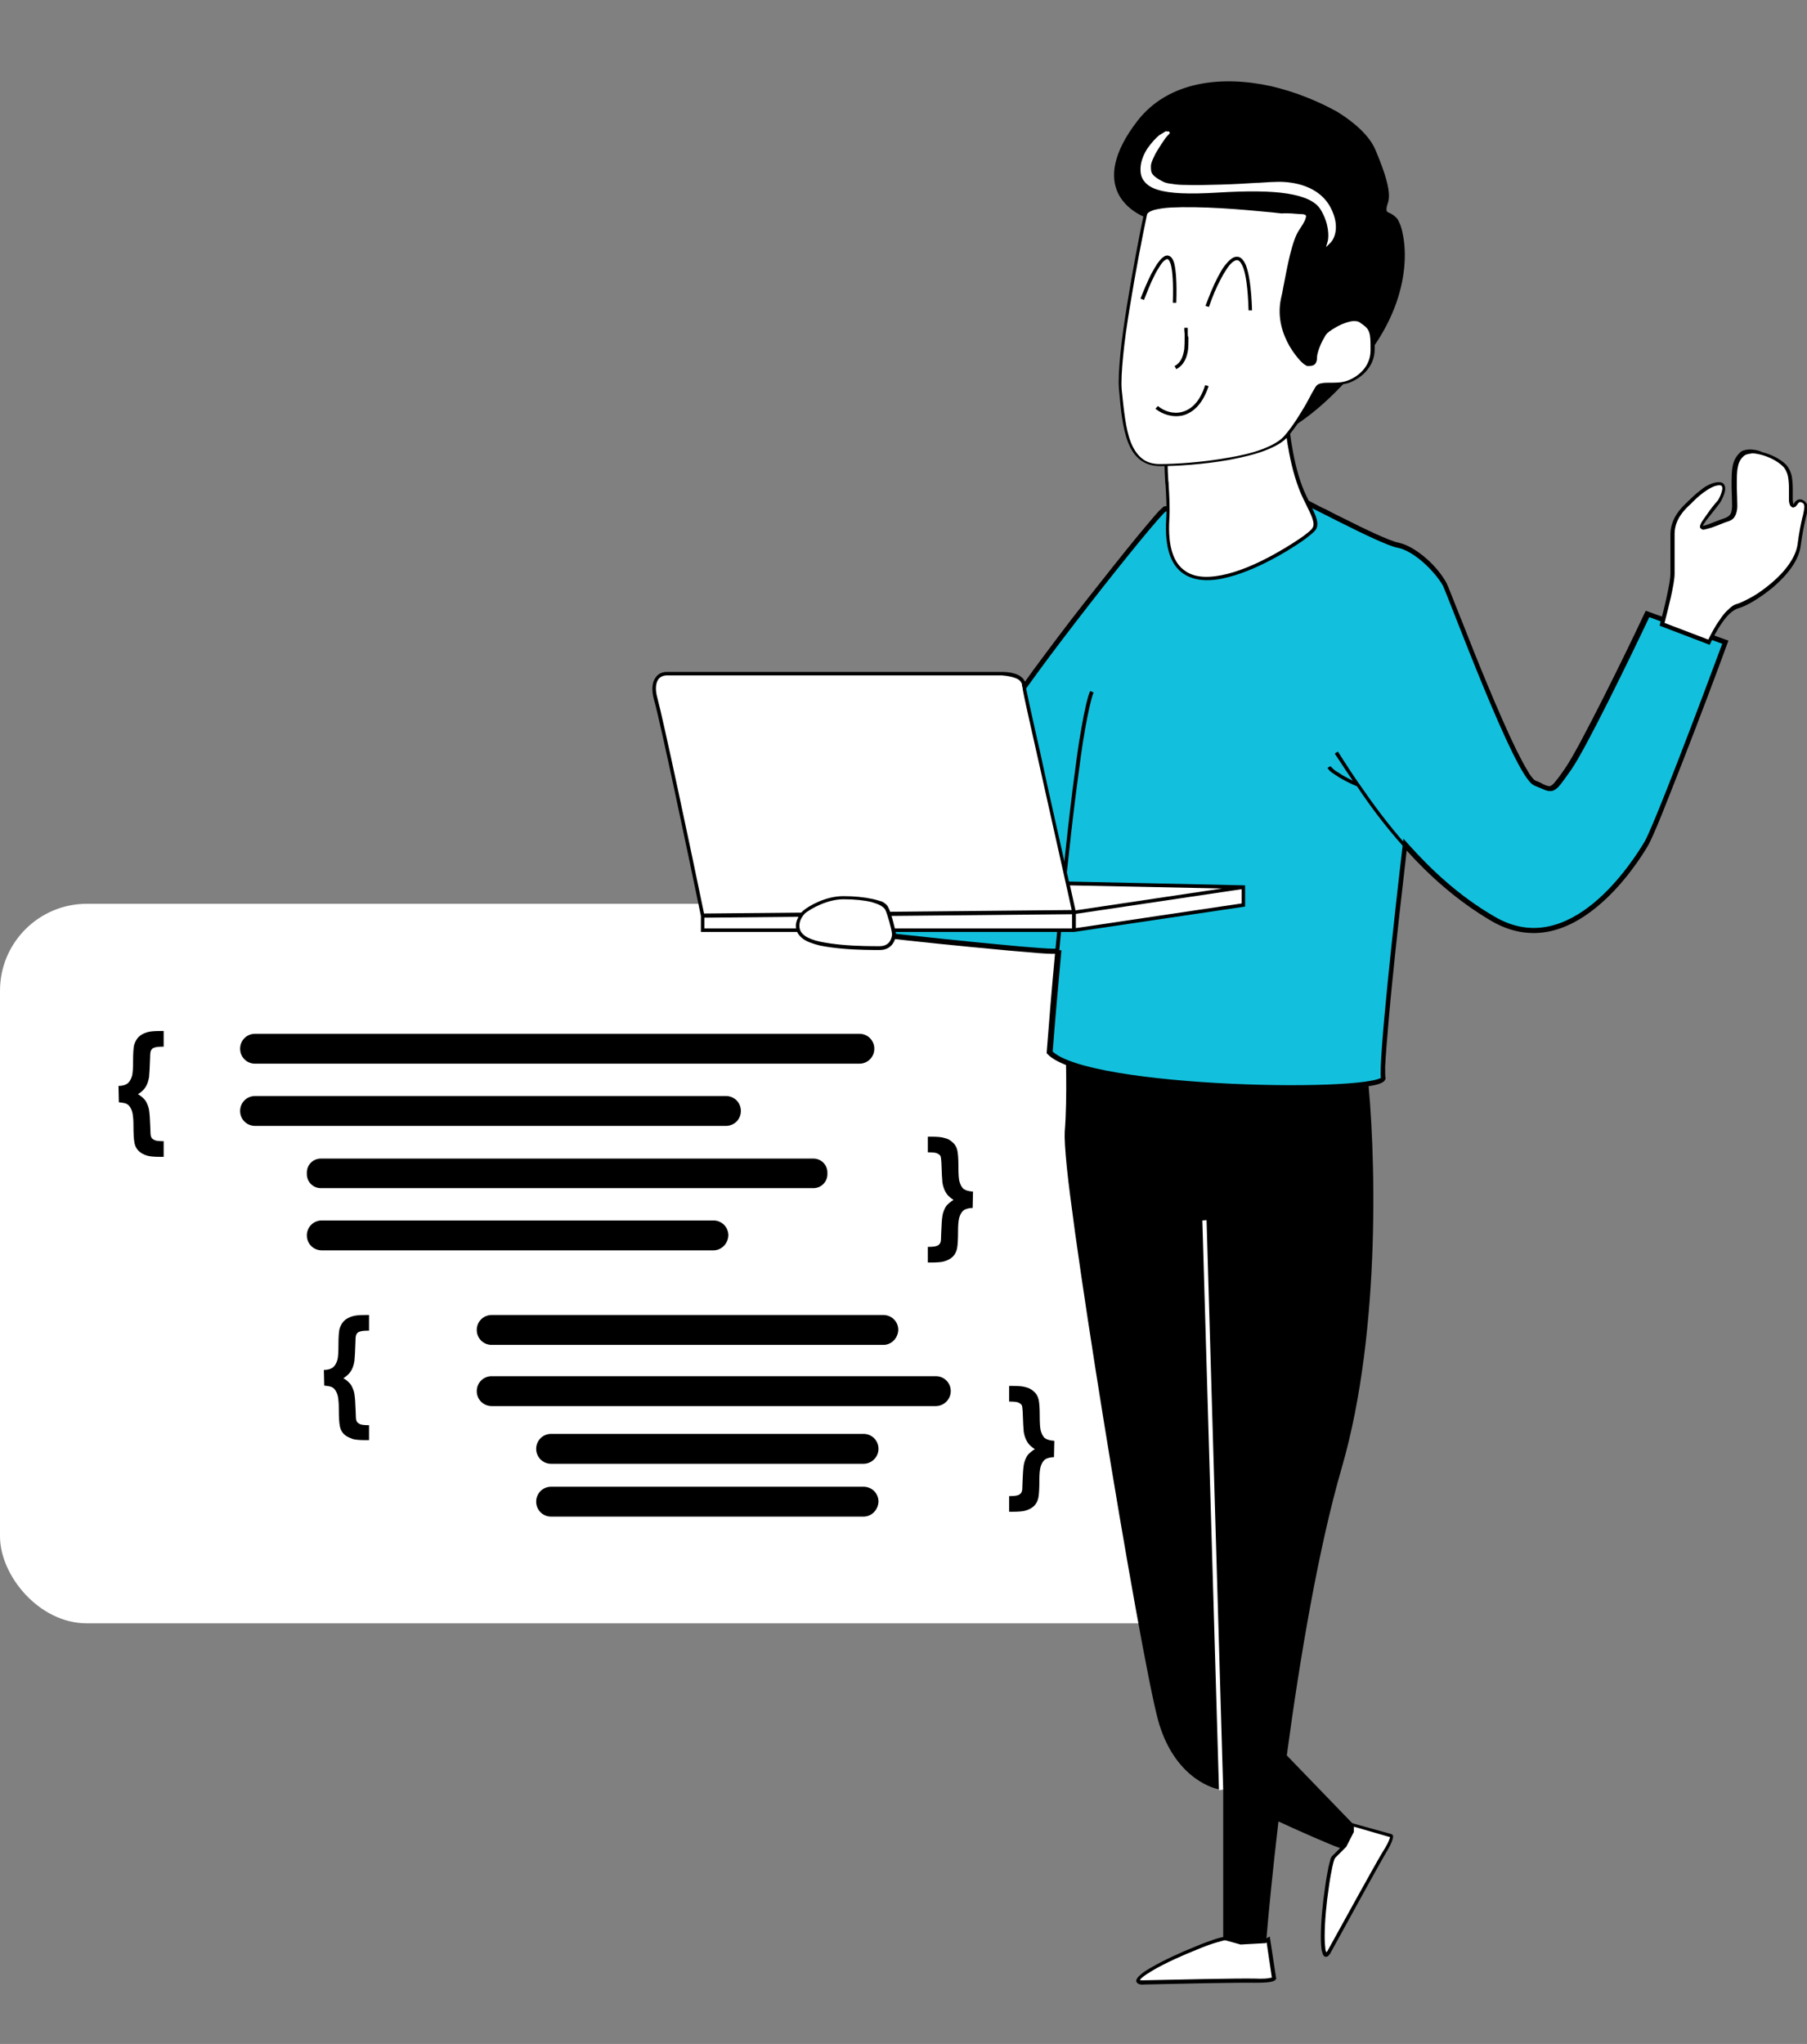
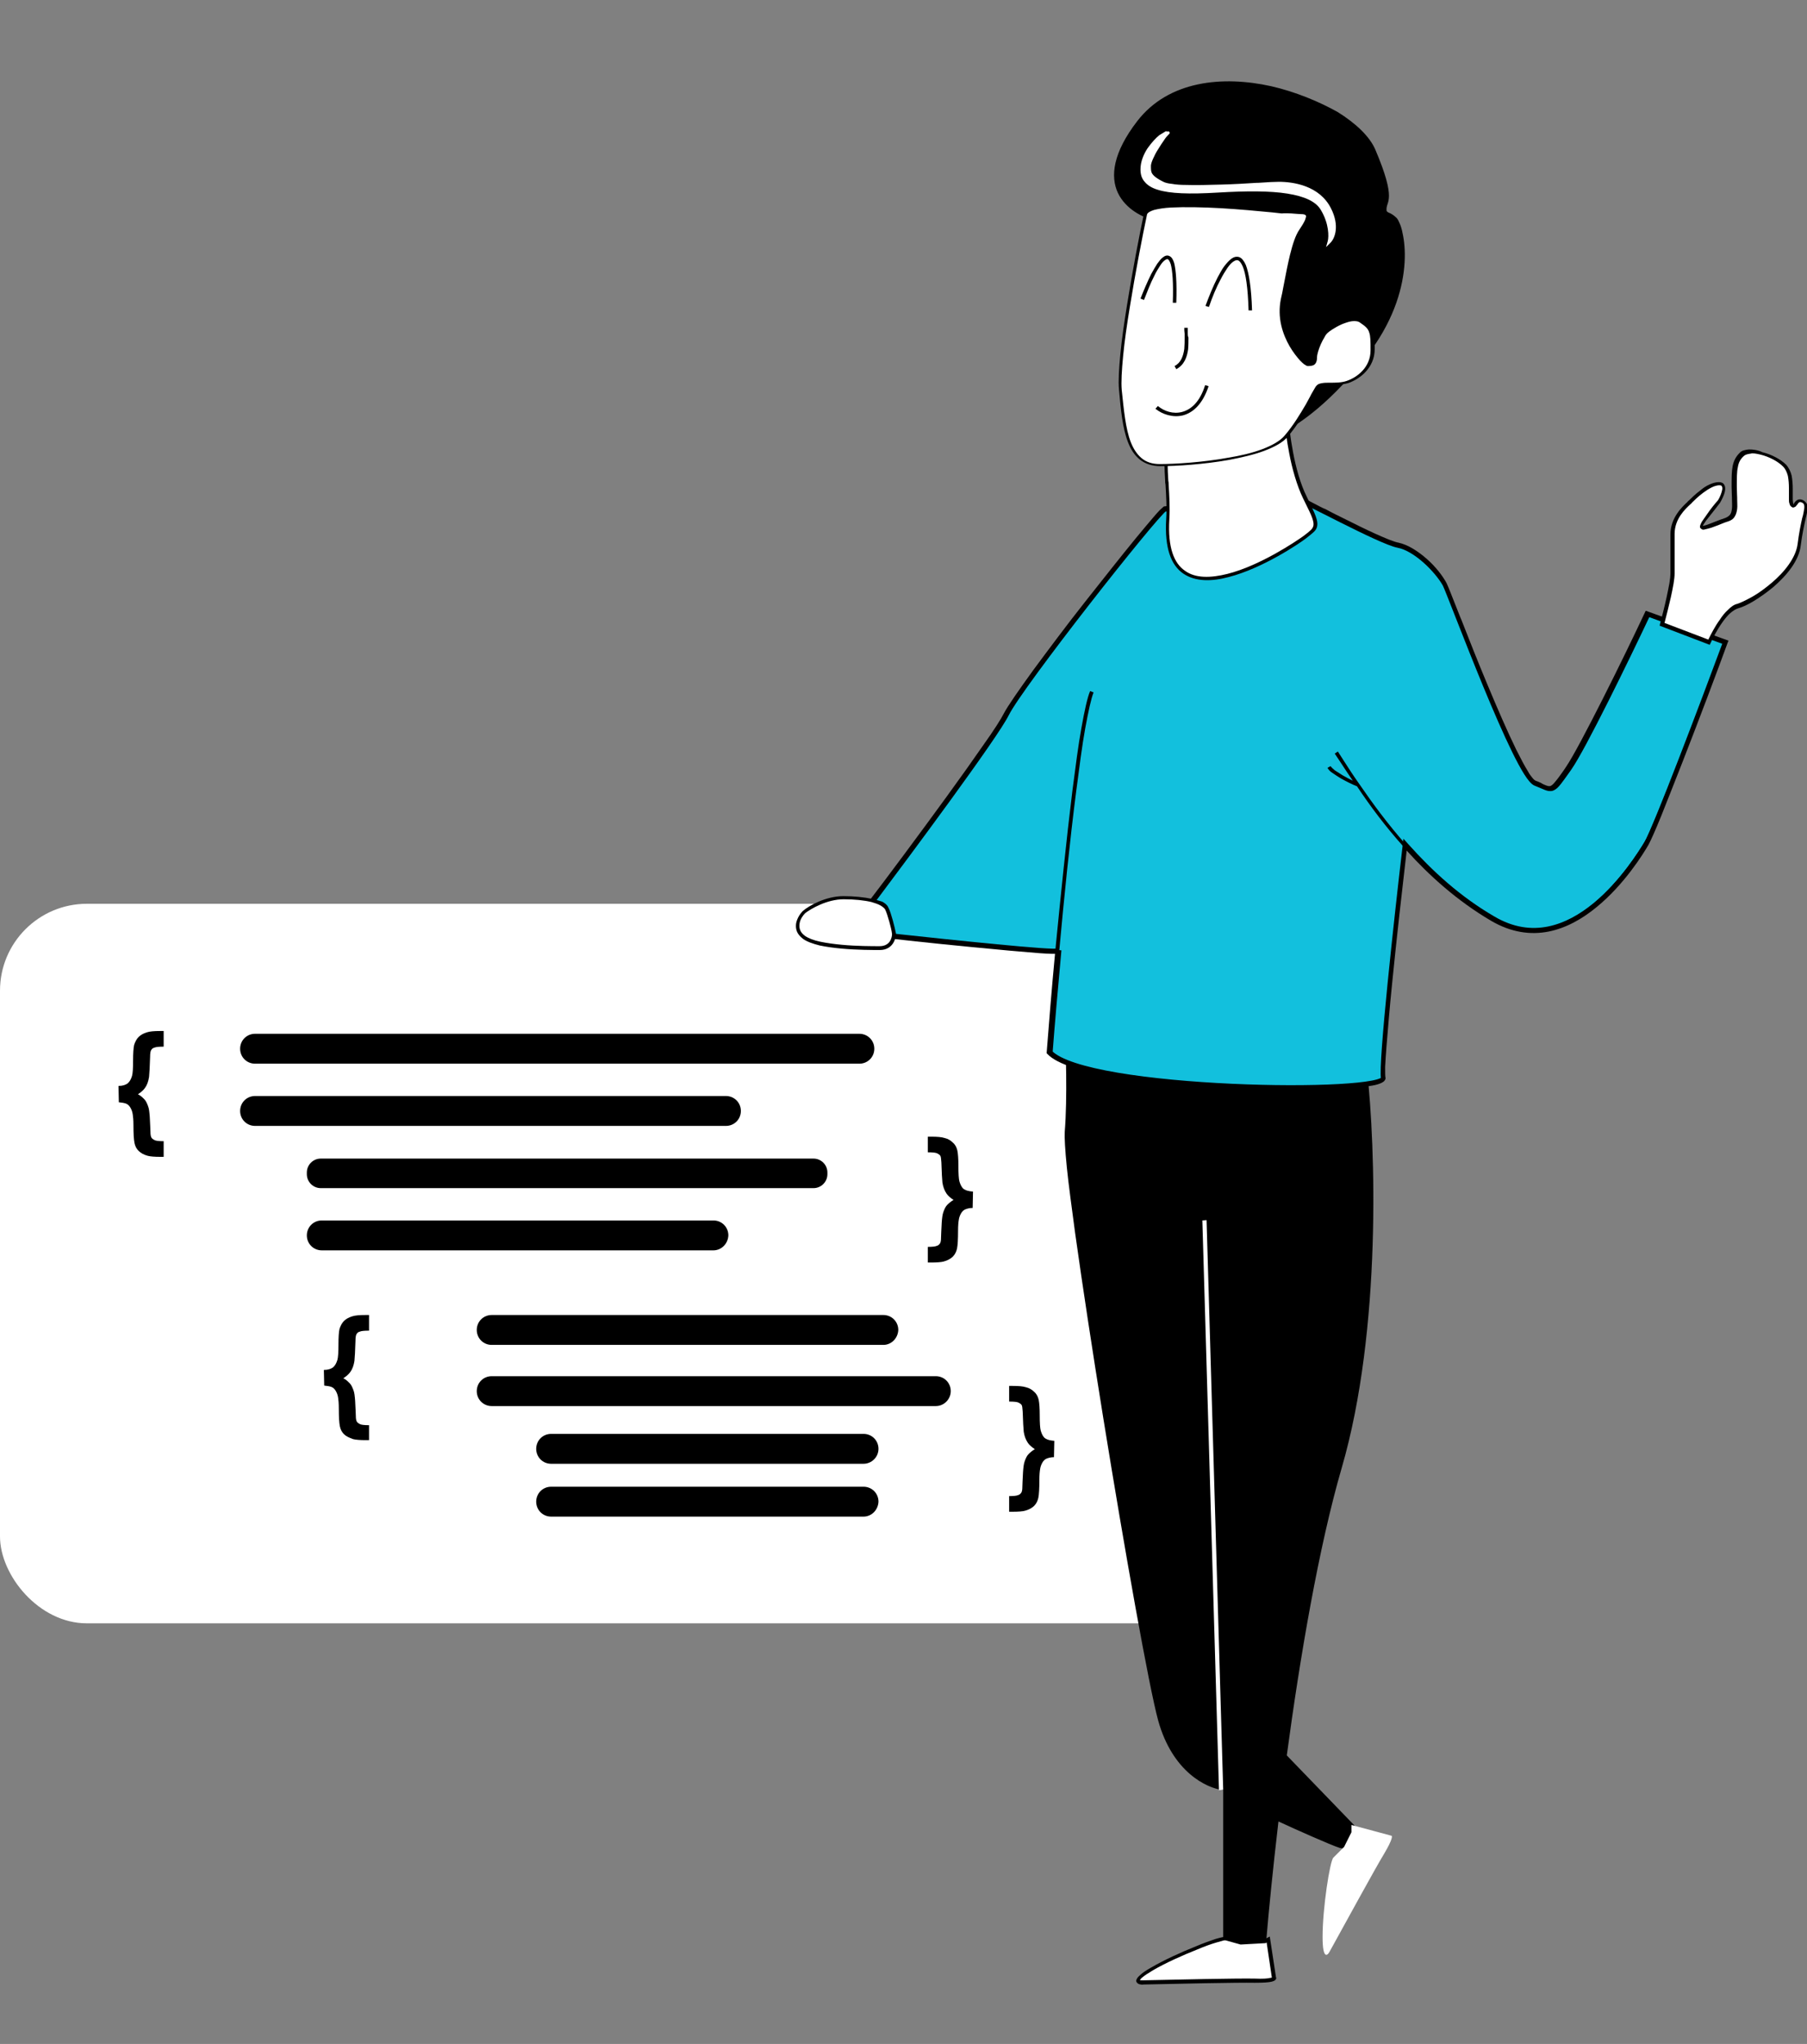
<svg xmlns="http://www.w3.org/2000/svg" width="520" height="588" viewBox="0 0 520 588" fill="none">
  <rect x="0" y="0" width="520" height="588" fill="#808080" stroke="none" />
  <g clip-path="url(#clip0_1603_2)">
    <rect y="260" width="360" height="207" rx="25" fill="white" />
    <path d="M247.3 306H73.4C71 306 69.1 304.1 69.1 301.7C69.1 299.3 71 297.4 73.4 297.4H247.3C249.7 297.4 251.6 299.3 251.6 301.7C251.6 304.1 249.7 306 247.3 306Z" fill="black" />
    <path d="M208.9 323.9H73.4C71 323.9 69.1 322 69.1 319.6C69.1 317.2 71 315.3 73.4 315.3H208.9C211.3 315.3 213.2 317.2 213.2 319.6C213.2 322 211.3 323.9 208.9 323.9Z" fill="black" />
    <path d="M234.101 341.8H92.301C90.101 341.8 88.301 340 88.301 337.8V337.3C88.301 335.1 90.101 333.3 92.301 333.3H234.101C236.301 333.3 238.101 335.1 238.101 337.3V337.8C238.101 340 236.301 341.8 234.101 341.8Z" fill="black" />
    <path d="M205.301 359.7H92.601C90.201 359.7 88.301 357.8 88.301 355.4C88.301 353 90.201 351.1 92.601 351.1H205.301C207.701 351.1 209.601 353 209.601 355.4C209.501 357.8 207.601 359.7 205.301 359.7Z" fill="black" />
-     <path d="M254.199 386.9H141.499C139.099 386.9 137.199 385 137.199 382.6C137.199 380.2 139.099 378.3 141.499 378.3H254.199C256.599 378.3 258.499 380.2 258.499 382.6C258.399 385 256.499 386.9 254.199 386.9Z" fill="black" />
+     <path d="M254.199 386.9H141.499C139.099 386.9 137.199 385 137.199 382.6C137.199 380.2 139.099 378.3 141.499 378.3H254.199C256.599 378.3 258.499 380.2 258.499 382.6C258.399 385 256.499 386.9 254.199 386.9" fill="black" />
    <path d="M269.299 404.5H141.499C139.099 404.5 137.199 402.6 137.199 400.2C137.199 397.8 139.099 395.9 141.499 395.9H269.299C271.699 395.9 273.599 397.8 273.599 400.2C273.599 402.5 271.699 404.5 269.299 404.5Z" fill="black" />
    <path d="M248.501 421.1H158.601C156.201 421.1 154.301 419.2 154.301 416.8C154.301 414.4 156.201 412.5 158.601 412.5H248.501C250.901 412.5 252.801 414.4 252.801 416.8C252.801 419.2 250.801 421.1 248.501 421.1Z" fill="black" />
    <path d="M248.501 436.3H158.601C156.201 436.3 154.301 434.4 154.301 432C154.301 429.6 156.201 427.7 158.601 427.7H248.501C250.901 427.7 252.801 429.6 252.801 432C252.701 434.4 250.801 436.3 248.501 436.3Z" fill="black" />
    <path d="M280 342.8C278.8 342.7 278 342.5 277.4 342.1C276.8 341.7 276.4 340.9 276.1 339.9C275.9 339.2 275.8 337.7 275.8 335.4C275.8 333.4 275.7 332 275.5 331C275.3 330.1 274.9 329.3 274.2 328.7C273.6 328.1 272.8 327.6 271.9 327.4C271 327.1 269.7 327 268 327H267V331.5C268.4 331.5 269.3 331.6 269.7 331.8C270.1 332 270.4 332.2 270.6 332.5C270.8 332.8 270.8 333.4 270.9 334.4C271 337.4 271.1 339.3 271.2 340.2C271.4 341.5 271.8 342.5 272.4 343.4C272.8 344 273.5 344.6 274.4 345.2C273.7 345.6 273.1 346.1 272.6 346.6C272.1 347.1 271.8 347.8 271.5 348.6C271.2 349.4 271.1 350.4 271 351.7C270.9 353.9 270.8 355.3 270.8 356.1C270.8 356.9 270.7 357.4 270.5 357.7C270.3 358 270 358.3 269.6 358.4C269.2 358.6 268.3 358.7 267 358.7V363.2H268C269.6 363.2 270.9 363.1 271.6 362.9C272.7 362.6 273.6 362.1 274.2 361.5C274.8 360.9 275.2 360.1 275.4 359.2C275.6 358.2 275.7 356.5 275.7 354.1C275.7 352.6 275.8 351.6 275.9 351C276 350.2 276.3 349.5 276.6 349C276.9 348.5 277.3 348.1 277.8 347.9C278.3 347.7 279 347.5 279.9 347.5L280 342.8Z" fill="black" />
    <path d="M34.2 317.1C35.1 317.2 35.8 317.3 36.3 317.5C36.8 317.7 37.2 318.1 37.5 318.6C37.8 319.1 38.1 319.8 38.2 320.6C38.3 321.2 38.4 322.2 38.4 323.7C38.4 326.1 38.5 327.8 38.7 328.8C38.9 329.8 39.3 330.5 39.9 331.1C40.5 331.7 41.4 332.2 42.5 332.5C43.3 332.7 44.5 332.8 46.1 332.8H47.1V328.3C45.8 328.3 44.9 328.2 44.5 328C44.1 327.8 43.8 327.6 43.6 327.3C43.4 327 43.3 326.4 43.3 325.7C43.3 324.9 43.2 323.5 43.1 321.3C43 320 42.9 318.9 42.6 318.2C42.3 317.4 42 316.7 41.5 316.2C41 315.7 40.5 315.2 39.7 314.8C40.6 314.2 41.3 313.6 41.7 313C42.3 312.2 42.7 311.1 42.9 309.8C43 308.9 43.1 307 43.2 304C43.2 303.1 43.3 302.4 43.5 302.1C43.7 301.8 43.9 301.5 44.4 301.4C44.8 301.2 45.7 301.1 47.1 301.1V296.6H46.1C44.4 296.6 43.1 296.7 42.2 297C41.3 297.3 40.5 297.7 39.9 298.3C39.3 298.9 38.9 299.7 38.6 300.6C38.4 301.5 38.3 303 38.3 305C38.3 307.3 38.2 308.8 38 309.5C37.7 310.5 37.3 311.2 36.7 311.7C36.1 312.1 35.3 312.4 34.1 312.4L34.2 317.1Z" fill="black" />
    <path d="M303.4 414.5C302.2 414.4 301.4 414.2 300.8 413.8C300.2 413.4 299.8 412.6 299.5 411.6C299.3 410.9 299.2 409.4 299.2 407.1C299.2 405.1 299.1 403.7 298.9 402.7C298.7 401.8 298.3 401 297.6 400.4C297 399.8 296.2 399.3 295.3 399.1C294.4 398.8 293.1 398.7 291.4 398.7H290.4V403.2C291.8 403.2 292.7 403.3 293.1 403.5C293.5 403.7 293.8 403.9 294 404.2C294.2 404.5 294.2 405.1 294.3 406.1C294.4 409.1 294.5 411 294.6 411.9C294.8 413.2 295.2 414.2 295.8 415.1C296.2 415.7 296.9 416.3 297.8 416.9C297.1 417.3 296.5 417.8 296 418.3C295.5 418.8 295.2 419.5 294.9 420.3C294.6 421.1 294.5 422.1 294.4 423.4C294.3 425.6 294.2 427 294.2 427.8C294.2 428.6 294.1 429.1 293.9 429.4C293.7 429.7 293.4 430 293 430.1C292.6 430.3 291.7 430.4 290.4 430.4V434.9H291.4C293 434.9 294.3 434.8 295 434.6C296.1 434.3 297 433.8 297.6 433.2C298.2 432.6 298.6 431.8 298.8 430.9C299 429.9 299.1 428.2 299.1 425.8C299.1 424.3 299.2 423.3 299.3 422.7C299.4 421.9 299.7 421.2 300 420.7C300.3 420.2 300.7 419.8 301.2 419.6C301.7 419.4 302.4 419.2 303.3 419.2L303.4 414.5Z" fill="black" />
    <path d="M93.299 398.6C94.199 398.7 94.899 398.8 95.399 399C95.899 399.2 96.299 399.6 96.599 400.1C96.899 400.6 97.199 401.3 97.299 402.1C97.399 402.7 97.499 403.7 97.499 405.2C97.499 407.6 97.599 409.3 97.799 410.3C97.999 411.3 98.399 412 98.999 412.6C99.599 413.2 100.499 413.6 101.599 414C102.399 414.2 103.599 414.3 105.199 414.3H106.199V410C104.899 410 103.999 409.9 103.599 409.7C103.199 409.5 102.899 409.3 102.699 409C102.499 408.7 102.399 408.1 102.399 407.4C102.399 406.6 102.299 405.2 102.199 403C102.099 401.7 101.999 400.6 101.699 399.9C101.399 399.1 101.099 398.4 100.599 397.9C100.099 397.4 99.599 396.9 98.799 396.5C99.699 395.9 100.399 395.3 100.799 394.7C101.399 393.9 101.799 392.8 101.999 391.5C102.099 390.6 102.199 388.7 102.299 385.7C102.299 384.8 102.399 384.1 102.599 383.8C102.799 383.5 102.999 383.2 103.499 383.1C103.899 382.9 104.799 382.8 106.199 382.8V378.3H105.199C103.499 378.3 102.199 378.4 101.299 378.7C100.399 379 99.599 379.4 98.999 380C98.399 380.6 97.999 381.4 97.699 382.3C97.499 383.2 97.399 384.7 97.399 386.7C97.399 389 97.299 390.5 97.099 391.2C96.799 392.2 96.399 392.9 95.799 393.4C95.199 393.8 94.399 394.1 93.199 394.1L93.299 398.6Z" fill="black" />
    <path d="M385.801 422.2C397.401 382.4 395.501 329.5 393.101 308.1L307.001 295.6C307.301 301.5 307.801 315.7 307.001 325.7C306.001 338.2 328.801 476.2 334.001 494.8C338.101 509.7 348.201 514.2 352.701 514.5V558.1L356.501 559.6C357.401 560 358.401 560 359.401 559.7L364.201 558.1C364.901 549.4 366.201 537.2 367.801 523.2C372.801 525.5 383.501 530.3 386.001 531.1C388.501 531.9 390.101 529 390.101 525.9L370.101 505.1C373.801 476.8 379.201 445 385.801 422.2Z" fill="black" />
    <path fill-rule="evenodd" clip-rule="evenodd" d="M306.4 295V295.6C306.7 301.5 307.2 315.7 306.4 325.6C306.3 327.2 306.5 330.8 307 335.8C307.5 340.8 308.4 347.3 309.4 354.8C311.5 369.8 314.4 388.8 317.5 408C323.7 446.4 330.7 485.6 333.3 495C337.4 509.7 347.1 514.4 352 515V558.5L356.1 560.1C357.1 560.5 358.3 560.5 359.3 560.2L364.4 558.5V558.2C365.1 549.7 366.3 537.7 367.9 524C373.1 526.4 383 530.8 385.5 531.6C386.2 531.8 386.9 531.8 387.6 531.6C388.2 531.4 388.7 530.9 389.1 530.3C389.9 529.2 390.3 527.6 390.3 525.9V525.7L370.3 505C374.1 476.7 379.5 445 386.1 422.3C397.7 382.4 395.8 329.4 393.4 308V307.6L306.4 295ZM370.3 506.4L389.4 526.2C389.4 527.6 389 528.9 388.4 529.8C388.1 530.2 387.7 530.6 387.3 530.7C386.9 530.9 386.5 530.9 386 530.7C383.6 529.9 373.4 525.3 368.2 523C368.9 517.6 369.6 512.1 370.3 506.4ZM392.6 308.6C395 330.3 396.8 382.6 385.3 422.1C378.6 444.9 373.3 476.8 369.4 505.2C368.6 511.4 367.8 517.5 367.1 523.2C365.5 537 364.2 549.1 363.5 557.8L359 559.3C358.2 559.6 357.3 559.5 356.5 559.2L353.1 557.8V514.1H352.6C348.3 513.8 338.5 509.5 334.4 494.8C331.8 485.5 324.8 446.4 318.6 408C315.5 388.8 312.6 369.8 310.5 354.8C309.5 347.3 308.6 340.8 308.1 335.8C307.6 330.8 307.3 327.3 307.5 325.8C308.3 316.1 307.9 302.5 307.5 296.3L392.6 308.6Z" fill="black" />
    <path fill-rule="evenodd" clip-rule="evenodd" d="M346 351.1L350.788 515L352 514.9L347.212 351L346 351.1Z" fill="white" />
    <path d="M388.9 525V527.1L386.8 531.3L383.7 534.4C382.7 535.4 380.6 548.9 380.6 557.2C380.6 563.8 382 562.7 382.7 561.3C386.9 553.7 395.8 537.4 398.3 533.3C400.8 529.1 400.7 528.1 400.4 528.1L388.9 525Z" fill="white" />
-     <path fill-rule="evenodd" clip-rule="evenodd" d="M388.4 524.3V526.9L386.4 530.9L383.3 534C383.2 534.1 383.1 534.3 383 534.5C382.9 534.7 382.8 534.9 382.8 535.2C382.6 535.7 382.5 536.4 382.3 537.1C382 538.7 381.6 540.7 381.3 543C380.6 547.6 380.1 553 380.1 557.2C380.1 558.9 380.2 560.1 380.3 560.9C380.4 561.3 380.5 561.7 380.6 562C380.7 562.3 380.8 562.5 381 562.7C381.2 562.9 381.5 563 381.7 562.9C382 562.9 382.2 562.7 382.3 562.6C382.6 562.3 382.9 561.9 383 561.6C387.2 554 396.1 537.7 398.5 533.6C399.8 531.5 400.4 530.2 400.7 529.3C400.8 528.9 400.9 528.5 400.9 528.3C400.9 528.2 400.8 528 400.7 527.8C400.6 527.7 400.4 527.6 400.3 527.6L388.4 524.3ZM400 528.5C400 528.6 400 528.7 399.9 528.9C399.7 529.6 399.1 530.9 397.8 532.9C395.3 537.1 386.4 553.3 382.2 560.9C382 561.2 381.9 561.5 381.7 561.6C381.7 561.6 381.6 561.5 381.6 561.4C381.5 561.2 381.4 560.9 381.4 560.6C381.3 559.8 381.2 558.7 381.2 557C381.2 552.9 381.7 547.5 382.4 542.9C382.7 540.6 383.1 538.6 383.4 537.1C383.6 536.3 383.7 535.7 383.9 535.2C384 535 384 534.8 384.1 534.7C384.2 534.6 384.2 534.5 384.2 534.5L387.4 531.3L389.6 527V525.5L400 528.5Z" fill="black" />
    <path d="M365.001 558L364.101 558.5L357.201 558.9L352.901 557.8C351.501 557.4 338.801 562.4 331.601 566.5C325.801 569.8 327.501 570.5 329.001 570.4C337.701 570.2 356.201 569.8 361.001 569.9C365.801 570 366.701 569.4 366.501 569.1L365.001 558Z" fill="white" />
    <path fill-rule="evenodd" clip-rule="evenodd" d="M365.4 557.1L363.9 557.9L357.2 558.3L353 557.2C352.8 557.2 352.6 557.2 352.4 557.2C352.2 557.2 352 557.3 351.7 557.3C351.2 557.4 350.5 557.6 349.8 557.8C348.3 558.3 346.3 559 344.2 559.9C339.9 561.6 334.9 563.9 331.3 566C329.9 566.8 328.8 567.5 328.2 568.1C327.9 568.4 327.6 568.6 327.4 568.9C327.2 569.1 327.1 569.4 327 569.6C326.9 569.9 327 570.1 327.2 570.4C327.4 570.6 327.6 570.7 327.8 570.8C328.2 570.9 328.6 571 329.1 570.9C337.8 570.7 356.3 570.3 361.1 570.4C363.5 570.4 365 570.3 365.9 570.1C366.3 570 366.6 569.9 366.9 569.7C367 569.6 367.1 569.5 367.2 569.3C367.3 569.1 367.3 569 367.2 568.9L365.4 557.1ZM366 568.9C365.9 568.9 365.8 569 365.5 569C364.8 569.2 363.4 569.3 361 569.2C356.1 569.1 337.6 569.5 328.9 569.7C328.5 569.7 328.2 569.7 328 569.6C328 569.6 328.1 569.5 328.2 569.4C328.3 569.2 328.5 569 328.8 568.8C329.4 568.3 330.3 567.7 331.8 566.8C335.4 564.7 340.3 562.5 344.6 560.8C346.7 559.9 348.7 559.2 350.1 558.8C350.8 558.6 351.5 558.4 351.9 558.3C352.1 558.2 352.3 558.2 352.5 558.2C352.6 558.2 352.7 558.2 352.7 558.2L357 559.4L364.2 559L364.5 558.8L366 568.9Z" fill="black" />
    <path d="M304.168 273.381C304.15 273.386 304.096 273.396 303.987 273.405C303.774 273.422 303.445 273.428 303.001 273.419C302.118 273.402 300.836 273.333 299.241 273.222C296.054 272.999 291.647 272.609 286.748 272.14C277.038 271.211 265.411 269.975 257.563 269.126L250.63 260.293C256.485 252.484 265.381 240.554 273.254 229.719C277.243 224.23 280.971 219.02 283.908 214.769C286.837 210.53 289.003 207.212 289.847 205.524L289.848 205.522C290.85 203.494 293.988 198.933 298.222 193.155C302.443 187.395 307.721 180.468 312.969 173.732C318.217 166.997 323.433 160.457 327.53 155.471C329.579 152.977 331.345 150.874 332.695 149.331C333.37 148.559 333.938 147.931 334.384 147.464C334.761 147.068 335.029 146.813 335.191 146.682L371.245 142.609C372.042 142.891 373.95 143.812 376.512 145.094C377.809 145.743 379.243 146.468 380.763 147.238C382.378 148.055 384.091 148.922 385.839 149.797C389.208 151.485 392.65 153.176 395.576 154.508C398.48 155.831 400.936 156.828 402.306 157.091C404.774 157.566 407.541 159.32 410.005 161.511C412.454 163.69 414.536 166.24 415.656 168.23C416.095 169.159 417.341 172.332 419.083 176.77C419.312 177.353 419.549 177.957 419.794 178.581C421.91 183.968 424.599 190.78 427.388 197.529C430.176 204.275 433.069 210.965 435.592 216.103C436.853 218.671 438.027 220.863 439.054 222.484C439.567 223.293 440.05 223.972 440.496 224.486C440.93 224.988 441.373 225.386 441.813 225.564L441.821 225.567C442.461 225.813 443.005 226.046 443.48 226.252C443.543 226.279 443.606 226.306 443.667 226.333C444.062 226.505 444.419 226.66 444.738 226.781C445.47 227.061 446.133 227.217 446.827 226.955C447.481 226.708 448.067 226.12 448.776 225.228C449.364 224.489 450.084 223.474 451.033 222.138C451.246 221.838 451.47 221.523 451.707 221.19L451.708 221.189C453.785 218.251 458.029 210.185 462.472 201.337C466.827 192.663 471.398 183.188 474.357 176.926L496.257 184.898C493.002 193.702 488.027 206.931 483.534 218.532C481.247 224.437 479.086 229.918 477.34 234.178C475.586 238.46 474.272 241.457 473.673 242.44L473.671 242.444C472.126 245.035 466.712 253.796 458.87 260.226C454.952 263.438 450.454 266.047 445.553 267.03C440.667 268.011 435.349 267.382 429.755 264.07L429.751 264.068C419.811 258.302 411.751 250.842 404.973 243.267L404.232 242.439L404.103 243.542C402.903 253.794 401.153 269.397 399.802 282.963C399.127 289.746 398.552 296.023 398.195 300.868C398.017 303.29 397.893 305.359 397.839 306.956C397.785 308.522 397.796 309.691 397.907 310.284C397.903 310.293 397.892 310.309 397.87 310.334C397.798 310.413 397.649 310.523 397.383 310.648C396.855 310.896 396.015 311.136 394.872 311.356C392.6 311.795 389.266 312.132 385.179 312.357C377.012 312.806 365.911 312.8 354.448 312.276C342.984 311.751 331.175 310.709 321.59 309.088C316.796 308.278 312.572 307.325 309.23 306.225C305.996 305.161 303.663 303.981 302.415 302.717C303.015 294.755 303.907 284.645 304.898 273.846L303.904 273.738C303.929 273.534 304.069 273.435 304.105 273.412C304.136 273.393 304.16 273.384 304.168 273.381ZM304.168 273.381C304.168 273.381 304.168 273.381 304.168 273.381L304.168 273.381ZM397.908 310.282C397.909 310.278 397.91 310.275 397.91 310.275C397.91 310.276 397.91 310.278 397.908 310.282Z" fill="#12C0DD" stroke="black" />
    <path fill-rule="evenodd" clip-rule="evenodd" d="M371.401 141.5L334.901 145.7L334.801 145.8C334.601 146 334.201 146.3 333.701 146.8C333.201 147.3 332.701 147.9 332.001 148.7C330.601 150.3 328.901 152.4 326.801 154.9C322.701 159.9 317.501 166.5 312.201 173.2C306.901 179.9 301.701 186.9 297.401 192.7C293.201 198.5 290.001 203.1 288.901 205.2C288.101 206.8 286.001 210.1 283.001 214.3C280.101 218.5 276.401 223.7 272.401 229.2C264.401 240.2 255.401 252.3 249.501 260L249.301 260.3L256.901 270.1H257.101C264.901 271 276.701 272.2 286.501 273.1C291.401 273.6 295.801 273.9 299.001 274.2C300.601 274.3 301.901 274.4 302.801 274.4C303.101 274.4 303.401 274.4 303.601 274.4C302.601 285 301.801 295 301.201 302.8V303L301.401 303.2C302.801 304.7 305.401 306 308.801 307.1C312.201 308.2 316.501 309.2 321.301 310C330.901 311.6 342.801 312.7 354.301 313.2C365.801 313.7 376.901 313.7 385.101 313.3C389.201 313.1 392.601 312.7 394.901 312.3C396.101 312.1 397.001 311.8 397.601 311.5C397.901 311.3 398.201 311.2 398.401 310.9C398.601 310.7 398.801 310.3 398.701 310C398.601 309.6 398.601 308.5 398.601 306.9C398.701 305.3 398.801 303.3 399.001 300.9C399.401 296.1 399.901 289.8 400.601 283C401.901 269.9 403.601 255 404.801 244.7C411.401 252 419.401 259.2 429.101 264.9C434.901 268.3 440.501 269 445.601 268C450.701 267 455.401 264.3 459.401 261C467.401 254.5 472.901 245.6 474.401 243C475.001 241.9 476.401 238.8 478.101 234.6C479.801 230.3 482.001 224.8 484.301 218.9C488.901 207.1 494.001 193.6 497.201 184.8L497.401 184.3L473.601 175.7L473.401 176.1C470.501 182.3 465.801 192 461.301 200.9C456.801 209.8 452.601 217.8 450.601 220.7C450.401 221 450.201 221.3 450.001 221.6C449.001 223 448.301 224 447.701 224.7C447.001 225.6 446.501 226 446.201 226.1C445.901 226.2 445.501 226.2 444.801 225.9C444.501 225.8 444.101 225.6 443.701 225.4L443.601 225.3C443.101 225.1 442.601 224.8 441.901 224.6C441.701 224.5 441.401 224.3 441.001 223.8C440.601 223.3 440.101 222.7 439.701 221.9C438.701 220.3 437.601 218.2 436.301 215.6C433.801 210.5 430.901 203.8 428.101 197.1C425.301 190.4 422.601 183.6 420.501 178.2L420.201 177.5C418.201 172.5 416.801 168.8 416.301 167.8C415.201 165.7 413.101 163 410.601 160.8C408.101 158.6 405.201 156.7 402.401 156.1C401.201 155.9 398.801 154.9 395.901 153.6C393.001 152.3 389.601 150.6 386.201 148.9C384.501 148.1 382.801 147.2 381.301 146.4L381.001 146.3C379.501 145.6 378.101 144.8 376.901 144.2C374.301 142.9 372.201 141.9 371.401 141.6V141.5ZM404.001 243.7C402.801 253.9 401.001 269.4 399.701 282.9C399.001 289.7 398.401 296 398.101 300.8C397.901 303.2 397.801 305.3 397.701 306.9C397.601 308.5 397.701 309.6 397.801 310.2C397.701 310.3 397.601 310.4 397.301 310.5C396.801 310.7 395.901 311 394.801 311.2C392.501 311.6 389.201 312 385.101 312.2C376.901 312.7 365.801 312.7 354.401 312.1C343.001 311.5 331.101 310.5 321.501 308.9C316.701 308.1 312.501 307.1 309.101 306C305.901 304.9 303.601 303.8 302.301 302.5C302.901 294.6 303.801 284.5 304.801 273.7C306.201 258.3 307.901 241.5 309.701 227.6C310.601 220.7 311.401 214.4 312.301 209.5C313.201 204.6 314.001 200.9 314.701 199.2L313.701 198.8C312.901 200.7 312.101 204.4 311.201 209.4C310.301 214.3 309.501 220.6 308.601 227.5C306.901 241.3 305.201 258 303.701 273.3C303.501 273.3 303.201 273.3 302.801 273.3C301.901 273.3 300.601 273.2 299.001 273.1C295.801 272.9 291.401 272.5 286.501 272C276.801 271.1 265.201 269.9 257.301 269L250.401 260.1C256.301 252.3 265.201 240.4 273.001 229.6C277.001 224.1 280.701 218.9 283.601 214.6C286.501 210.4 288.701 207 289.501 205.3C290.501 203.3 293.701 198.7 297.901 192.9C302.101 187.1 307.401 180.2 312.701 173.5C317.901 166.8 323.201 160.2 327.301 155.2C329.301 152.7 331.101 150.6 332.501 149.1C333.201 148.3 333.701 147.7 334.201 147.2C334.601 146.8 334.801 146.6 335.001 146.4L371.101 142.3C371.901 142.6 373.801 143.5 376.401 144.8C377.601 145.4 379.001 146.1 380.501 146.9L380.801 147C382.401 147.8 384.101 148.6 385.701 149.5C389.101 151.2 392.501 152.9 395.401 154.2C398.301 155.5 400.801 156.5 402.101 156.8C404.601 157.3 407.301 159 409.801 161.2C412.201 163.4 414.301 165.9 415.301 167.9C415.801 168.9 417.201 172.6 419.301 177.7L419.501 178.2C421.601 183.6 424.301 190.4 427.101 197.1C429.901 203.8 432.801 210.5 435.301 215.7C436.601 218.3 437.701 220.5 438.801 222.1C439.301 222.9 439.801 223.6 440.201 224.1C440.601 224.6 441.101 225 441.501 225.2C442.101 225.5 442.701 225.7 443.201 225.9C443.201 225.9 443.301 225.9 443.301 226C443.701 226.2 444.101 226.4 444.401 226.5C445.101 226.8 445.801 226.9 446.501 226.7C447.201 226.5 447.801 225.9 448.501 225C449.101 224.2 449.801 223.2 450.801 221.9C451.001 221.6 451.201 221.3 451.401 221C453.501 218.1 457.801 210 462.201 201.1C466.601 192.4 471.101 183 474.101 176.7L496.001 184.7C492.701 193.5 487.701 206.7 483.201 218.3C480.901 224.2 478.801 229.7 477.001 233.9C475.201 238.2 473.901 241.2 473.301 242.2C471.701 244.8 466.301 253.5 458.501 260C454.601 263.2 450.101 265.8 445.201 266.8C440.301 267.8 435.001 267.2 429.401 263.8C419.501 257.9 411.401 250.5 404.601 243C399.301 237 394.901 231 391.201 225.6C389.501 223.2 388.001 220.9 386.601 218.7C386.001 217.8 385.501 217 385.001 216.2L384.101 216.8C384.601 217.6 385.201 218.4 385.701 219.2C386.801 220.9 388.001 222.7 389.301 224.6C388.301 224.1 387.301 223.6 386.301 223C385.501 222.5 384.701 222 384.101 221.6C383.501 221.1 383.101 220.7 382.901 220.4L382.001 220.9C382.301 221.4 382.801 222 383.501 222.4C384.201 222.9 385.001 223.4 385.801 223.9C387.401 224.8 389.201 225.7 390.501 226.2C394.301 231.9 398.701 237.8 404.001 243.7Z" fill="black" />
-     <path d="M294.501 197.1C294.501 196.1 293.501 194 288.301 194H191.801C190.101 194 187.001 195.5 188.701 201.3C190.401 207.1 198.401 245.2 202.201 263.6V267.8H309.001L357.801 260.5V255.3L307.201 254.3C302.101 231.5 294.501 197.8 294.501 197.1Z" fill="white" />
-     <path fill-rule="evenodd" clip-rule="evenodd" d="M293.1 195.5C293.9 196.1 294.1 196.7 294.1 197C294.1 197.1 294.1 197.2 294.1 197.2C294.1 197.3 294.1 197.4 294.2 197.6C294.3 197.9 294.3 198.3 294.4 198.8C294.6 199.8 294.9 201.3 295.3 203.1C296.1 206.7 297.2 211.7 298.5 217.4C301 228.7 304.2 242.8 306.7 254.1C307.3 256.8 307.9 259.4 308.4 261.8L202.6 262.8C198.8 244.3 190.8 206.7 189.2 200.9C188.4 198.1 188.8 196.4 189.4 195.5C190 194.6 191.1 194.3 191.8 194.3H288.3C290.8 194.5 292.3 195 293.1 195.5ZM202.7 264L308.5 263V267.1H202.7V264ZM309.6 267L357.3 259.9V255.8L309.6 262.9V267ZM309.5 261.9C309 259.7 308.5 257.3 307.9 254.7L351.7 255.6L309.5 261.9ZM307.6 253.6C305.1 242.4 301.9 228.5 299.5 217.2C298.2 211.5 297.1 206.5 296.3 202.9C295.9 201.1 295.6 199.6 295.4 198.6C295.3 198.1 295.2 197.7 295.2 197.4C295.2 197.3 295.2 197.1 295.1 197.1C295.1 197 295.1 197 295.1 197C295.1 196.3 294.8 195.4 293.7 194.6C292.7 193.9 291 193.3 288.3 193.3H191.8C190.8 193.3 189.4 193.7 188.6 195C187.7 196.3 187.4 198.3 188.2 201.3C189.9 207.1 197.9 245.1 201.7 263.5V268.1H309.1L358.3 260.8V254.7L307.6 253.6Z" fill="black" />
    <path d="M499.9 174.2C496.6 175 493 181.5 491.6 184.6L478.1 179.4C479.1 175.6 481.2 167.4 481.2 164.9V153.5C481.2 148.3 485.3 145.2 486.4 144.2C487.4 143.2 491.6 139 494.7 139C497.2 139 495.7 142.5 494.7 144.2C493 146.3 489.5 150.6 489.5 151.5C489.5 152.5 493.7 150.5 496.8 149.4C499.9 148.4 498.9 145.2 498.9 140.1C498.9 135 498.9 132.8 501 130.8C503.1 128.7 510.3 130.8 513.4 133.9C516.5 137 514.4 144.3 515.5 145.3C516.5 146.3 516.5 143.2 518.6 144.3C520.7 145.3 518.6 148.5 517.6 156.8C516.5 164.9 504.1 173.2 499.9 174.2Z" fill="white" />
    <path fill-rule="evenodd" clip-rule="evenodd" d="M506.7 130.8C509.1 131.4 511.6 132.7 513.1 134.2C513.8 134.9 514.2 135.8 514.5 136.9C514.7 138 514.8 139.2 514.8 140.3C514.8 140.9 514.8 141.4 514.8 142V142.1C514.8 142.6 514.8 143 514.8 143.5C514.8 143.9 514.8 144.4 514.9 144.7C515 145 515.1 145.4 515.3 145.6C515.5 145.8 515.7 145.9 515.9 146C516.2 146 516.4 145.9 516.6 145.8C516.8 145.7 516.9 145.5 517 145.4C517 145.3 517.1 145.3 517.2 145.2C517.2 145.1 517.3 145.1 517.3 145C517.5 144.7 517.6 144.6 517.8 144.5C517.9 144.4 518.2 144.4 518.6 144.6C518.8 144.7 518.9 144.8 519 144.9C519.1 145 519.1 145.2 519.2 145.4C519.3 145.9 519.2 146.5 519 147.5C518.9 148 518.8 148.5 518.6 149.1C518.2 150.9 517.7 153.3 517.3 156.5C516.8 160.4 513.6 164.5 509.8 167.7C507.9 169.3 506 170.7 504.2 171.7C502.4 172.7 500.9 173.4 500 173.7C499 173.9 498.1 174.6 497.3 175.4C496.4 176.2 495.6 177.2 494.9 178.3C493.5 180.2 492.4 182.4 491.6 184L479 179.2C479.5 177.3 480.2 174.5 480.8 171.9C481.1 170.5 481.4 169.1 481.6 167.9C481.8 166.7 481.9 165.7 481.9 165V153.6C481.9 149.3 484.9 146.5 486.4 145.1C486.6 144.9 486.8 144.8 486.9 144.6C487.4 144.1 488.7 142.8 490.2 141.7C491 141.1 491.8 140.6 492.6 140.2C493.4 139.8 494.2 139.6 494.8 139.6C495.3 139.6 495.5 139.8 495.5 139.9C495.6 140.1 495.7 140.4 495.6 140.9C495.4 141.9 494.9 143.1 494.4 143.9C493.5 144.9 492.2 146.5 491.2 148C490.7 148.7 490.2 149.4 489.8 150C489.6 150.3 489.5 150.6 489.4 150.8C489.3 151 489.2 151.3 489.2 151.5C489.2 151.7 489.2 151.8 489.4 152C489.5 152.1 489.7 152.2 489.8 152.3C490 152.4 490.3 152.4 490.6 152.3C491.1 152.2 491.8 152 492.5 151.8C493.1 151.6 493.8 151.3 494.4 151.1C495.4 150.7 496.3 150.3 497.3 150C498.2 149.7 498.8 149.3 499.2 148.6C499.6 148 499.8 147.2 499.9 146.4C500 145.6 499.9 144.6 499.9 143.6C499.9 143.5 499.9 143.3 499.9 143.2C499.9 142.3 499.8 141.2 499.8 140.1C499.8 137.5 499.8 135.7 500.1 134.4C500.3 133.1 500.8 132.1 501.8 131.2C502.2 130.8 502.9 130.6 503.8 130.5C504.3 130.3 505.5 130.5 506.7 130.8ZM503.3 129.3C502.2 129.4 501.2 129.6 500.6 130.3C499.5 131.4 498.9 132.6 498.6 134.1C498.3 135.6 498.3 137.4 498.3 140V140.1C498.3 141.3 498.4 142.3 498.4 143.2C498.4 143.3 498.4 143.5 498.4 143.6C498.4 144.6 498.5 145.5 498.4 146.3C498.3 147 498.2 147.6 497.9 148C497.6 148.4 497.2 148.7 496.5 149C495.6 149.3 494.5 149.7 493.5 150.1C492.8 150.4 492.2 150.6 491.7 150.8C491 151.1 490.4 151.2 490 151.3C490.1 151.1 490.2 150.9 490.4 150.6C490.7 150.1 491.2 149.4 491.8 148.7C492.9 147.3 494.2 145.7 495 144.6C495.5 143.7 496.2 142.4 496.4 141.2C496.5 140.6 496.5 140 496.2 139.5C495.9 138.9 495.3 138.7 494.6 138.7C493.7 138.7 492.8 139 491.9 139.4C491 139.8 490.1 140.4 489.4 141C487.8 142.2 486.5 143.5 486 144C485.9 144.1 485.7 144.2 485.6 144.4C484.2 145.7 480.7 148.9 480.7 153.7V165.1C480.7 165.7 480.6 166.6 480.4 167.8C480.2 169 479.9 170.3 479.6 171.8C479 174.6 478.2 177.6 477.7 179.5L477.6 180L492 185.5L492.2 185.1C492.9 183.6 494.1 181.2 495.6 179.1C496.3 178.1 497.1 177.1 497.9 176.4C498.7 175.7 499.5 175.2 500.2 175C501.3 174.7 502.9 174 504.7 172.9C506.5 171.8 508.5 170.4 510.4 168.8C514.2 165.5 517.7 161.3 518.2 156.9C518.6 153.8 519.1 151.5 519.5 149.7C519.6 149.1 519.8 148.5 519.9 148C520.1 147 520.2 146.2 520.1 145.5C520.1 145.2 519.9 144.8 519.7 144.6C519.5 144.3 519.2 144.1 518.9 143.9C518.3 143.6 517.7 143.6 517.3 143.8C516.9 144 516.6 144.3 516.4 144.6C516.3 144.7 516.3 144.7 516.3 144.8C516.3 144.9 516.2 144.9 516.2 145C516.2 145.1 516.1 145.1 516.1 145.1C516.1 145.1 516.1 145.1 516.1 145C516.1 144.9 516.1 144.8 516 144.7C516 144.4 515.9 144.1 515.9 143.7C515.9 143.3 515.9 142.9 515.9 142.4V142.3C515.9 141.8 515.9 141.2 515.9 140.6C515.9 139.4 515.8 138.1 515.6 136.9C515.3 135.7 514.8 134.6 514 133.7C512.4 132.1 509.7 130.7 507.2 130.1C505.7 129.4 504.4 129.3 503.3 129.3Z" fill="black" />
    <path d="M242.7 258.3C237.7 258.3 233 261.1 231.3 262.5C229.9 263.9 228 267.3 231.3 269.8C235.4 272.9 248.9 272.9 253.1 272.9C256.4 272.9 257.2 270.1 257.2 268.8C256.9 267.1 256 263.2 255.1 261.5C254.1 259.3 248.9 258.3 242.7 258.3Z" fill="white" />
    <path fill-rule="evenodd" clip-rule="evenodd" d="M251.001 258.6C248.701 258.1 245.801 257.8 242.701 257.8C237.601 257.8 232.701 260.6 231.001 262.1C230.301 262.8 229.401 264.1 229.101 265.6C229.001 266.3 229.001 267.1 229.301 267.9C229.601 268.7 230.201 269.4 231.101 270.1C232.201 270.9 233.901 271.5 235.901 272C237.801 272.4 240.101 272.7 242.301 272.9C246.701 273.3 251.201 273.3 253.201 273.3C255.001 273.3 256.201 272.5 256.901 271.5C257.601 270.5 257.801 269.4 257.801 268.6V268.5V268.4C257.601 267.5 257.301 266.1 256.901 264.7C256.501 263.3 256.101 261.9 255.601 261C255.301 260.3 254.601 259.8 253.901 259.4C253.101 259.2 252.101 258.8 251.001 258.6ZM253.401 260.5C254.101 260.9 254.501 261.3 254.701 261.6C255.101 262.4 255.501 263.7 255.901 265.1C256.301 266.5 256.601 267.8 256.701 268.7C256.701 269.3 256.501 270.2 256.001 270.9C255.501 271.6 254.601 272.2 253.101 272.2C251.001 272.2 246.601 272.2 242.301 271.8C240.101 271.6 237.901 271.3 236.001 270.9C234.101 270.5 232.601 269.9 231.601 269.2C230.801 268.6 230.401 268 230.201 267.4C230.001 266.8 230.001 266.2 230.101 265.6C230.301 264.4 231.101 263.3 231.701 262.7C233.401 261.4 238.001 258.7 242.801 258.7C245.901 258.7 248.701 259 250.801 259.5C251.801 259.8 252.701 260.1 253.401 260.5Z" fill="black" />
    <path d="M327.7 35.2C313.6 53.5 325.3 61.5 332.9 63.2L368.2 124.4C372.4 122.7 383.3 115.5 394.1 100.5C407.6 81.8 403.4 65.2 401.4 63.1C399.4 61 398.3 62.1 398.3 60C398.3 57.9 401.4 57.9 395.2 43.4C388.9 29 345.4 12.4 327.7 35.2Z" fill="black" />
    <path fill-rule="evenodd" clip-rule="evenodd" d="M365.8 24.8C351.8 21.7 336.3 23.2 327.3 34.8C320.2 44 319.5 50.8 321.7 55.5C323.9 60.1 328.7 62.6 332.6 63.5L368 124.9L368.4 124.7C372.7 122.9 383.7 115.7 394.6 100.7C401.4 91.3 403.8 82.4 404.2 75.5C404.4 72.1 404.1 69.2 403.6 67C403.4 65.9 403.1 65 402.8 64.3C402.5 63.6 402.2 63 401.9 62.7C401 61.8 400.2 61.4 399.7 61.2C399.6 61.2 399.5 61.1 399.5 61.1C399.3 61 399.2 60.9 399.1 60.8C399 60.7 399 60.5 399 60C399 59.7 399.1 59.4 399.2 59C399.2 58.9 399.3 58.8 399.3 58.7C399.5 58.1 399.7 57.4 399.7 56.3C399.7 54.1 398.9 50.4 395.8 43.1C394.2 39.3 390.2 35.5 384.9 32.2C379.5 29.2 372.8 26.4 365.8 24.8ZM384.2 33.3C389.4 36.5 393.2 40.2 394.7 43.7C397.8 51 398.5 54.5 398.5 56.5C398.5 57.5 398.3 58 398.1 58.5C398.1 58.6 398 58.6 398 58.7C397.8 59.1 397.7 59.5 397.7 60.1C397.7 60.6 397.8 61.1 398 61.4C398.2 61.8 398.5 62 398.8 62.1C398.9 62.1 399 62.2 399.1 62.2C399.6 62.4 400.2 62.7 401 63.5C401.2 63.7 401.4 64.1 401.7 64.8C402 65.5 402.2 66.3 402.5 67.4C403 69.5 403.2 72.3 403.1 75.6C402.7 82.2 400.4 91 393.7 100.2C383.3 114.6 372.7 121.7 368.4 123.7L333.3 62.7L333.1 62.6C329.4 61.8 324.7 59.4 322.7 55.1C320.7 50.8 321.2 44.5 328.2 35.4C336.8 24.2 351.9 22.6 365.7 25.7C372.5 27.4 379 30.1 384.2 33.3Z" fill="black" />
    <path d="M328.801 48.7C328.801 44.5 332.301 40.7 334.001 39.4C335.001 38.7 336.901 37.5 336.101 38.4C335.101 39.4 330.901 45.7 330.901 47.7C330.901 49.8 330.901 50.8 335.001 52.9C339.101 55 364.001 52.9 368.201 52.9C372.301 52.9 379.601 53.9 382.701 60.2C385.201 65.2 383.701 68.5 382.701 69.5C383.001 68.1 383.101 64.3 380.601 60.2C377.501 55 367.101 54 350.501 55C334.001 56 328.801 53.9 328.801 48.7Z" fill="white" />
    <path fill-rule="evenodd" clip-rule="evenodd" d="M334.199 39.8C333.699 40.5 333.099 41.4 332.599 42.3C331.999 43.3 331.399 44.3 330.999 45.2C330.599 46.1 330.299 47 330.299 47.6V47.7C330.299 48.7 330.299 49.6 330.899 50.5C331.499 51.4 332.599 52.2 334.699 53.3C335.299 53.6 336.199 53.8 337.299 53.9C338.399 54 339.799 54.1 341.299 54.2C344.299 54.3 347.899 54.2 351.599 54.1C355.199 54 358.899 53.8 361.899 53.6C361.999 53.6 362.199 53.6 362.299 53.6C365.099 53.4 367.299 53.3 368.199 53.3C372.299 53.3 379.299 54.3 382.299 60.3C383.699 63.2 383.799 65.4 383.399 66.9C383.299 65 382.699 62.4 381.099 59.8C379.399 57 375.799 55.4 370.799 54.6C365.699 53.8 358.899 53.8 350.599 54.3C342.299 54.8 336.899 54.6 333.699 53.5C332.099 53 330.999 52.3 330.299 51.5C329.599 50.7 329.299 49.7 329.299 48.5C329.299 46.6 330.099 44.7 331.199 43.1C332.199 41.7 333.399 40.4 334.199 39.8ZM335.399 37.8C334.899 38.1 334.099 38.6 333.599 38.9C332.699 39.6 331.399 41 330.199 42.7C329.099 44.4 328.199 46.5 328.199 48.7C328.199 50.1 328.499 51.3 329.399 52.3C330.199 53.3 331.499 54.1 333.199 54.6C336.699 55.7 342.199 55.9 350.499 55.4C358.799 54.9 365.499 54.9 370.499 55.7C375.499 56.5 378.699 58 380.099 60.4C382.499 64.4 382.399 68.1 382.099 69.3L381.599 71.1L382.899 69.8C384.099 68.6 385.599 65 382.999 59.9C379.699 53.4 372.199 52.3 367.999 52.3C366.999 52.3 364.799 52.4 361.999 52.6C361.899 52.6 361.699 52.6 361.599 52.6C358.599 52.8 354.999 53 351.399 53.1C347.799 53.2 344.199 53.3 341.199 53.2C339.699 53.2 338.399 53.1 337.299 52.9C336.199 52.8 335.499 52.6 334.999 52.4C332.899 51.4 331.999 50.6 331.599 50C331.199 49.4 331.199 48.8 331.199 47.7C331.199 47.3 331.399 46.6 331.799 45.7C332.199 44.8 332.699 43.8 333.299 42.9C333.899 41.9 334.499 41 334.999 40.3C335.499 39.5 335.999 39 336.199 38.8C336.299 38.7 336.399 38.6 336.499 38.5C336.499 38.5 336.499 38.4 336.599 38.4C336.599 38.3 336.599 38.2 336.599 38.1C336.499 37.9 336.399 37.8 336.299 37.8C336.199 37.8 336.099 37.8 336.099 37.8C335.999 37.8 335.899 37.8 335.899 37.8C335.799 37.8 335.799 37.8 335.699 37.9C335.699 37.7 335.599 37.7 335.399 37.8Z" fill="white" />
    <path d="M375.401 143.1C371.801 135.9 370.201 123.4 370.201 121.3L336.001 129.6C335.001 133.4 336.401 142.2 336.001 149.3C333.901 182.5 371.301 157.6 375.401 154.5C379.601 151.4 379.601 151.4 375.401 143.1Z" fill="white" />
    <path fill-rule="evenodd" clip-rule="evenodd" d="M370.8 120.7L335.6 129.2L335.5 129.5C335.2 130.5 335.1 131.8 335.1 133.3C335.1 134.8 335.2 136.5 335.3 138.3C335.3 138.7 335.3 139 335.4 139.4C335.6 142.7 335.8 146.2 335.6 149.3C335.1 157.7 337 162.6 340.5 165C344 167.4 348.8 167.3 353.6 166C363.3 163.5 373.7 156.5 375.8 154.9C376.8 154.1 377.6 153.5 378.2 152.9C378.8 152.3 379.1 151.6 379.1 150.7C379.1 149.9 378.8 148.9 378.3 147.7C377.8 146.5 377 144.9 376 142.8C374.2 139.2 372.9 134.4 372.1 130.1C371.3 125.8 370.9 122.2 370.9 121.2V120.7H370.8ZM369.8 122C369.9 123.5 370.3 126.8 371 130.4C371.8 134.7 373.2 139.7 375 143.4C376 145.5 376.8 147 377.3 148.2C377.8 149.4 378 150.2 378 150.8C378 151.4 377.8 151.8 377.4 152.3C376.9 152.8 376.2 153.4 375.1 154.2C373 155.7 362.7 162.7 353.2 165.1C348.4 166.3 344 166.4 341 164.2C337.9 162.1 336 157.6 336.5 149.4C336.7 146.2 336.5 142.6 336.3 139.4C336.3 139 336.3 138.7 336.2 138.3C336.1 136.5 336 134.8 336 133.4C336 132.1 336.1 131 336.3 130.1L369.8 122Z" fill="black" />
    <path d="M322.499 112C321.699 102.9 326.999 74.3 329.799 61.2C331.899 56 371.299 61.2 374.399 61.2C377.499 61.2 376.499 63.3 374.399 66.4C372.299 69.5 371.299 75.7 369.199 86.1C367.099 96.5 375.399 104.8 376.499 104.8C377.499 104.8 378.599 104.8 378.599 102.7C378.599 100.6 380.699 96.5 381.699 95.4C382.699 94.4 388.999 90.2 392.099 92.3C395.199 94.4 395.199 95.4 395.199 100.6C395.199 105.8 391.099 108.9 387.899 109.9C384.799 110.9 380.599 109.9 379.599 110.9C378.599 111.9 375.499 119.2 370.299 125.4C365.099 131.6 343.299 133.7 333.999 133.7C324.699 133.7 323.599 123.4 322.499 112Z" fill="white" />
    <path fill-rule="evenodd" clip-rule="evenodd" d="M371.6 61.4C373 61.5 374 61.6 374.4 61.6C375.1 61.6 375.5 61.7 375.7 61.9C375.8 62 375.9 62.1 375.8 62.5C375.7 62.9 375.6 63.3 375.2 64C374.9 64.6 374.4 65.3 373.9 66.1C372.8 67.7 372 70.2 371.2 73.4C370.6 75.9 370 78.9 369.3 82.6C369.1 83.7 368.9 84.8 368.6 86C367.5 91.4 369.1 96.1 371.1 99.6C372.1 101.3 373.2 102.7 374.1 103.7C374.6 104.2 375 104.6 375.3 104.8C375.5 104.9 375.6 105 375.8 105.1C375.9 105.2 376.1 105.3 376.3 105.3C376.3 105.3 376.3 105.3 376.4 105.3C376.9 105.3 377.5 105.3 378.1 105C378.7 104.6 379 103.9 379 102.8C379 101.9 379.5 100.4 380.1 99C380.4 98.3 380.8 97.6 381.1 97.1C381.4 96.5 381.7 96.1 381.9 95.9C382.4 95.4 384.1 94.2 386.1 93.3C387.1 92.9 388.2 92.5 389.1 92.4C390.1 92.3 390.9 92.4 391.5 92.9C393 93.9 393.7 94.6 394 95.6C394.4 96.7 394.4 98.1 394.4 100.8C394.4 105.7 390.5 108.6 387.5 109.6C386 110.1 384.3 110.1 382.7 110.1C381.9 110.1 381.2 110.1 380.6 110.2C380 110.3 379.4 110.4 379 110.8C378.8 111 378.6 111.2 378.4 111.6C378.2 111.9 378 112.3 377.7 112.8C377.5 113.1 377.3 113.5 377.1 113.9C376.7 114.6 376.3 115.4 375.8 116.3C374.2 119 372.2 122.4 369.6 125.4C368.4 126.8 366.2 128.1 363.3 129.2C360.4 130.3 357 131.1 353.3 131.7C346.1 133 338.3 133.5 333.7 133.5C331.5 133.5 329.8 132.9 328.5 131.8C327.2 130.7 326.2 129.2 325.4 127.2C323.9 123.3 323.4 117.9 322.8 112.2C322.6 110 322.8 106.5 323.2 102.4C323.6 98.2 324.3 93.4 325.1 88.5C326.7 78.6 328.7 68.2 330.1 61.6C330.2 61.4 330.4 61.2 330.7 61C331 60.8 331.5 60.6 332.1 60.4C333.3 60.1 335 59.8 337 59.7C341 59.5 346.2 59.6 351.4 59.9C356.6 60.2 361.9 60.7 366.1 61.1C367.1 61.2 367.9 61.3 368.8 61.4C370 61.3 370.9 61.4 371.6 61.4ZM330.3 59.8C329.8 60.1 329.5 60.4 329.3 60.9C327.9 67.5 325.9 77.9 324.3 87.9C323.5 92.9 322.8 97.7 322.4 101.9C322 106.1 321.8 109.6 322 111.9C322.5 117.6 323 123.1 324.6 127.2C325.4 129.3 326.5 131 328 132.2C329.5 133.4 331.5 134.1 333.9 134.1C338.6 134.1 346.4 133.6 353.7 132.3C357.3 131.6 360.9 130.8 363.8 129.7C366.7 128.6 369.2 127.3 370.6 125.6C373.2 122.5 375.3 119.1 376.9 116.3C377.4 115.4 377.8 114.6 378.2 113.9C378.4 113.5 378.6 113.1 378.8 112.8C379.1 112.3 379.3 112 379.5 111.7C379.7 111.4 379.8 111.2 379.9 111.1C380 111 380.3 110.9 380.9 110.8C381.4 110.7 382.1 110.7 382.9 110.7C384.4 110.7 386.3 110.7 388 110.2C391.2 109.1 395.6 105.9 395.6 100.4V100.3C395.6 97.8 395.6 96.2 395.2 94.9C394.8 93.6 393.9 92.7 392.3 91.7C391.4 91.1 390.3 91 389.2 91.1C388.1 91.2 386.9 91.6 385.9 92.1C383.8 93 381.9 94.4 381.3 94.9C381 95.2 380.6 95.7 380.3 96.3C379.9 96.9 379.6 97.6 379.3 98.3C378.6 99.7 378.1 101.4 378.1 102.5C378.1 103.5 377.9 103.8 377.7 103.9C377.5 104.1 377.1 104.1 376.6 104.1C376.6 104.1 376.6 104.1 376.5 104.1C376.4 104.1 376.3 104 376.1 103.9C375.8 103.7 375.4 103.3 375 102.9C374.1 102 373.1 100.7 372.1 99C370.2 95.7 368.7 91.2 369.7 86.1C369.9 84.9 370.2 83.7 370.4 82.6C371.1 79 371.7 76 372.3 73.5C373.1 70.3 373.8 68 374.8 66.5C375.3 65.7 375.8 65 376.1 64.3C376.4 63.7 376.7 63 376.8 62.5C376.9 61.9 376.8 61.4 376.3 61C375.9 60.6 375.2 60.5 374.4 60.5C374 60.5 373.1 60.4 371.7 60.3C371 60.2 370.1 60.1 369.1 60C368.3 59.9 367.4 59.8 366.4 59.7C362.2 59.3 356.9 58.8 351.7 58.5C346.4 58.2 341.2 58 337.1 58.3C335.1 58.4 333.3 58.6 332 59C331.4 59.3 330.8 59.6 330.3 59.8Z" fill="black" />
    <path fill-rule="evenodd" clip-rule="evenodd" d="M331.299 78.8C330.199 81 329.099 83.6 328.199 85.9L329.199 86.3C330.099 84 331.099 81.4 332.199 79.3C332.699 78.2 333.299 77.3 333.799 76.5C334.299 75.7 334.799 75.1 335.299 74.8C335.699 74.5 335.999 74.5 336.099 74.6C336.299 74.7 336.599 75.1 336.899 76C337.399 77.8 337.699 81.3 337.499 87.1H338.499C338.699 81.3 338.399 77.7 337.899 75.7C337.599 74.7 337.199 74 336.599 73.7C335.899 73.3 335.199 73.6 334.699 74C334.099 74.4 333.599 75.1 332.999 75.9C332.499 76.7 331.899 77.7 331.299 78.8Z" fill="black" />
    <path fill-rule="evenodd" clip-rule="evenodd" d="M341.8 95.9C341.8 95.3 341.8 94.8 341.8 94.3H340.8C340.8 94.8 340.8 95.4 340.9 96C340.9 96.4 340.9 96.8 340.9 97.2C340.9 98.2 340.9 99.3 340.8 100.4C340.5 102.5 339.8 104.4 338 105.3L338.5 106.2C340.8 105 341.6 102.7 341.9 100.5C342 99.4 342 98.2 342 97.1C341.8 96.7 341.8 96.3 341.8 95.9Z" fill="black" />
    <path fill-rule="evenodd" clip-rule="evenodd" d="M350.4 79.8C349.1 82.3 347.9 85.3 346.9 88L347.9 88.3C348.8 85.6 350 82.7 351.3 80.3C351.9 79.1 352.6 78 353.2 77.1C353.8 76.2 354.5 75.5 355 75.2C355.6 74.8 356 74.8 356.3 74.9C356.7 75.1 357.1 75.5 357.6 76.6C358.5 78.7 359.1 82.7 359.3 89.3H360.3C360.1 82.7 359.4 78.5 358.5 76.2C358 75.1 357.4 74.3 356.7 74C355.9 73.7 355.1 73.9 354.4 74.4C353.7 74.9 353 75.7 352.3 76.6C351.7 77.4 351.1 78.5 350.4 79.8Z" fill="black" />
    <path fill-rule="evenodd" clip-rule="evenodd" d="M340.2 118.5C337.6 119.2 335 118.3 333.2 116.8L332.5 117.6C334.5 119.2 337.5 120.2 340.4 119.5C343.4 118.7 346.1 116.2 347.8 111.1L346.8 110.8C345.3 115.6 342.8 117.8 340.2 118.5Z" fill="black" />
  </g>
  <defs>
    <clipPath id="clip0_1603_2">
      <rect width="520" height="588" fill="white" />
    </clipPath>
  </defs>
</svg>